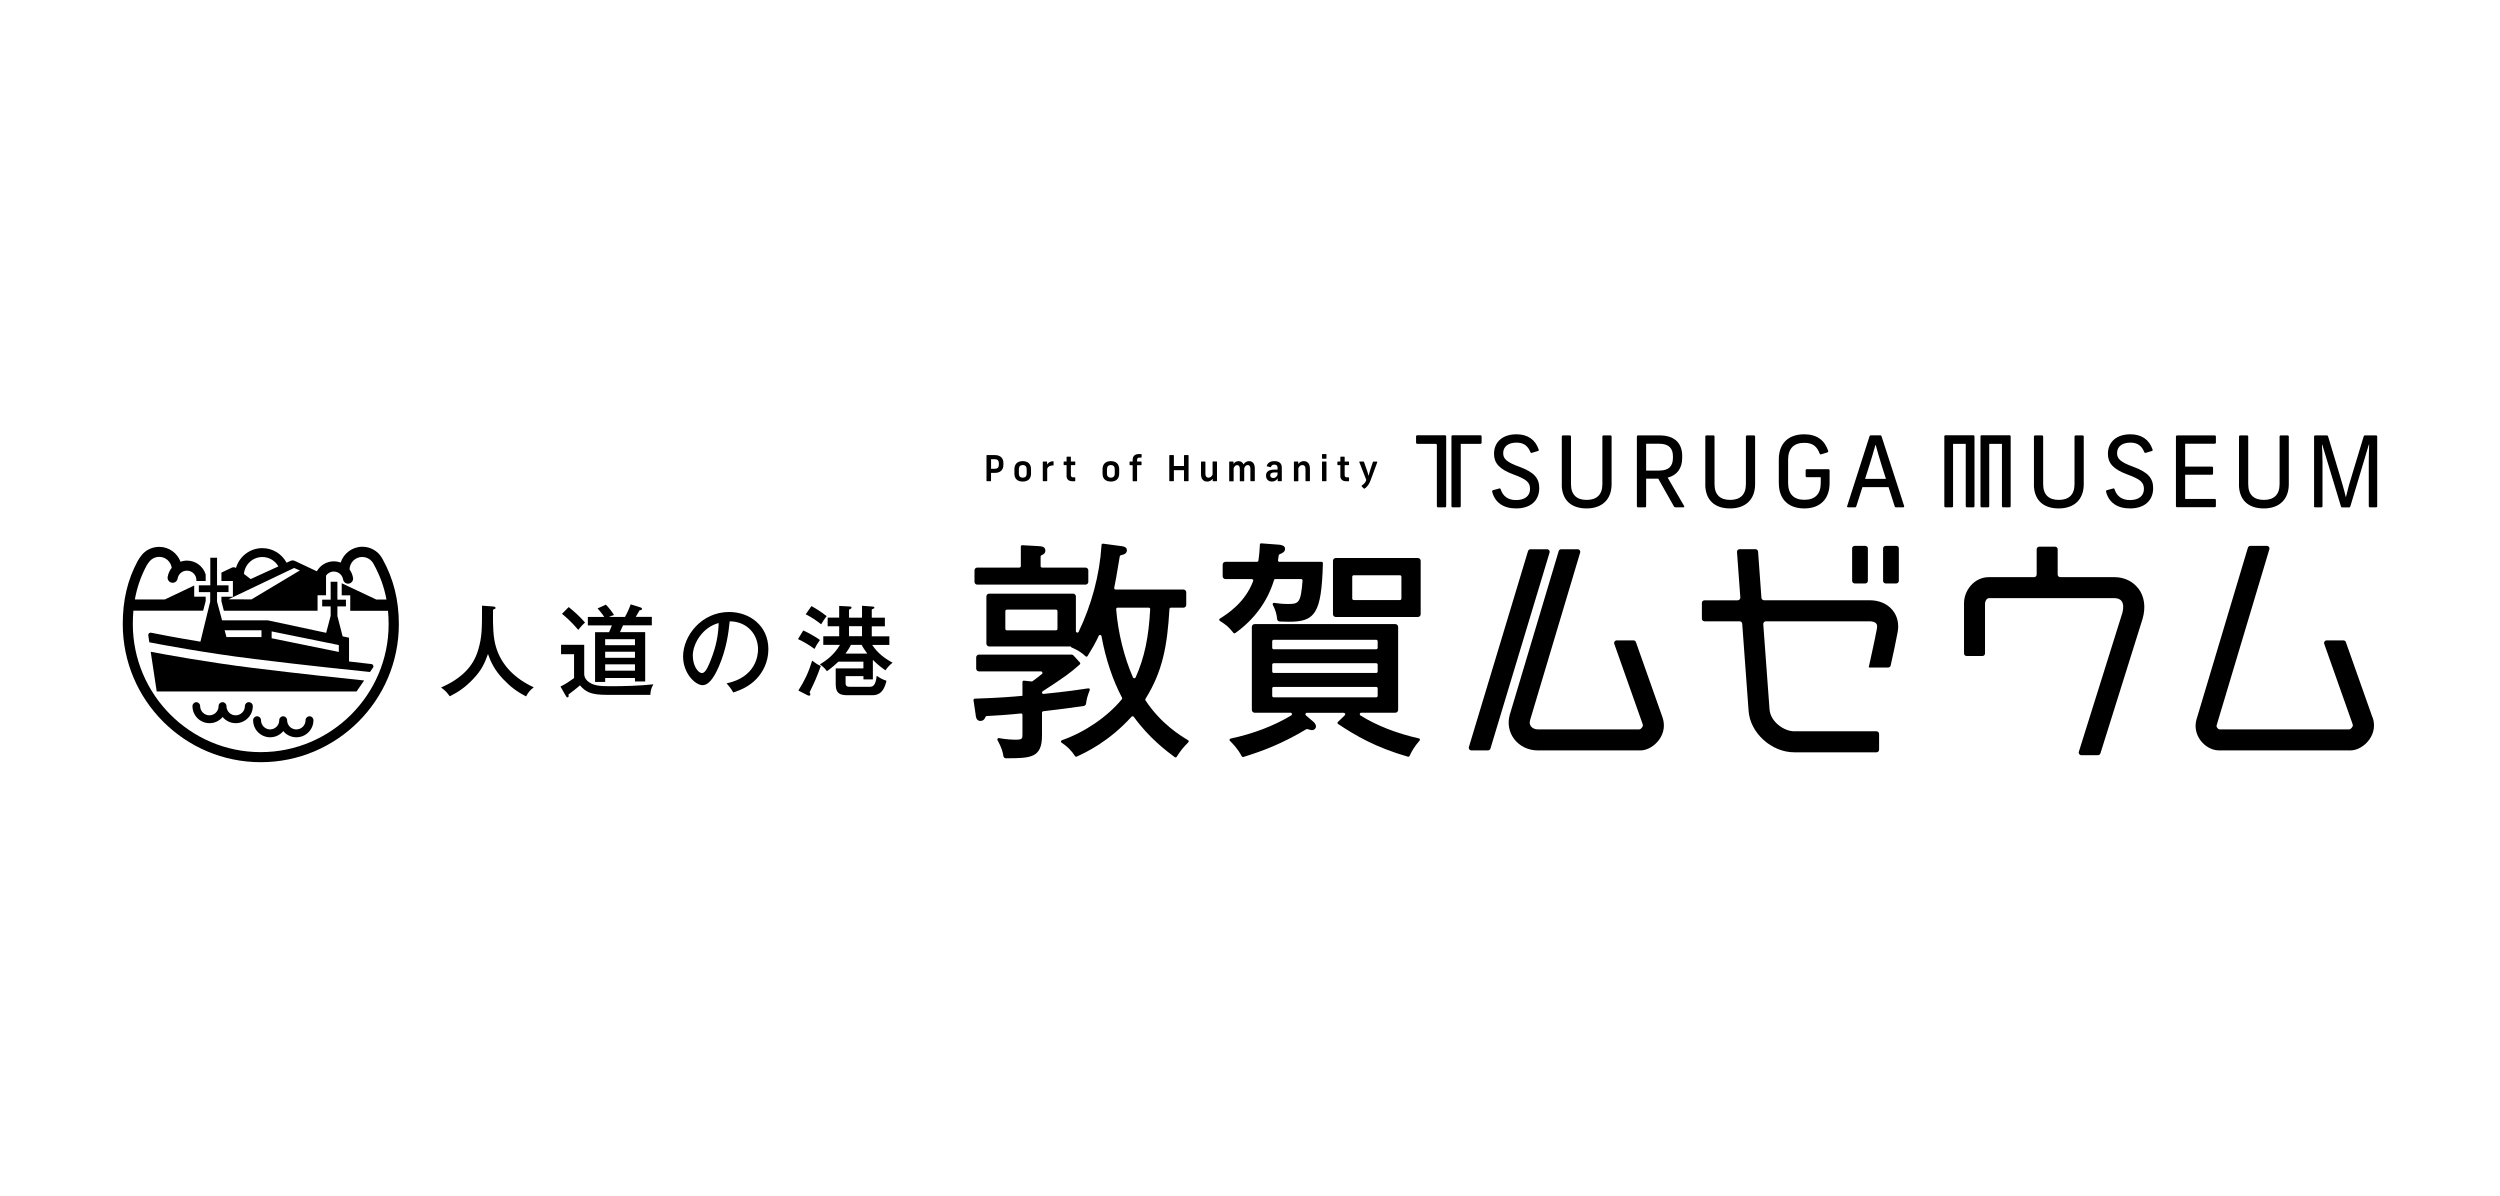
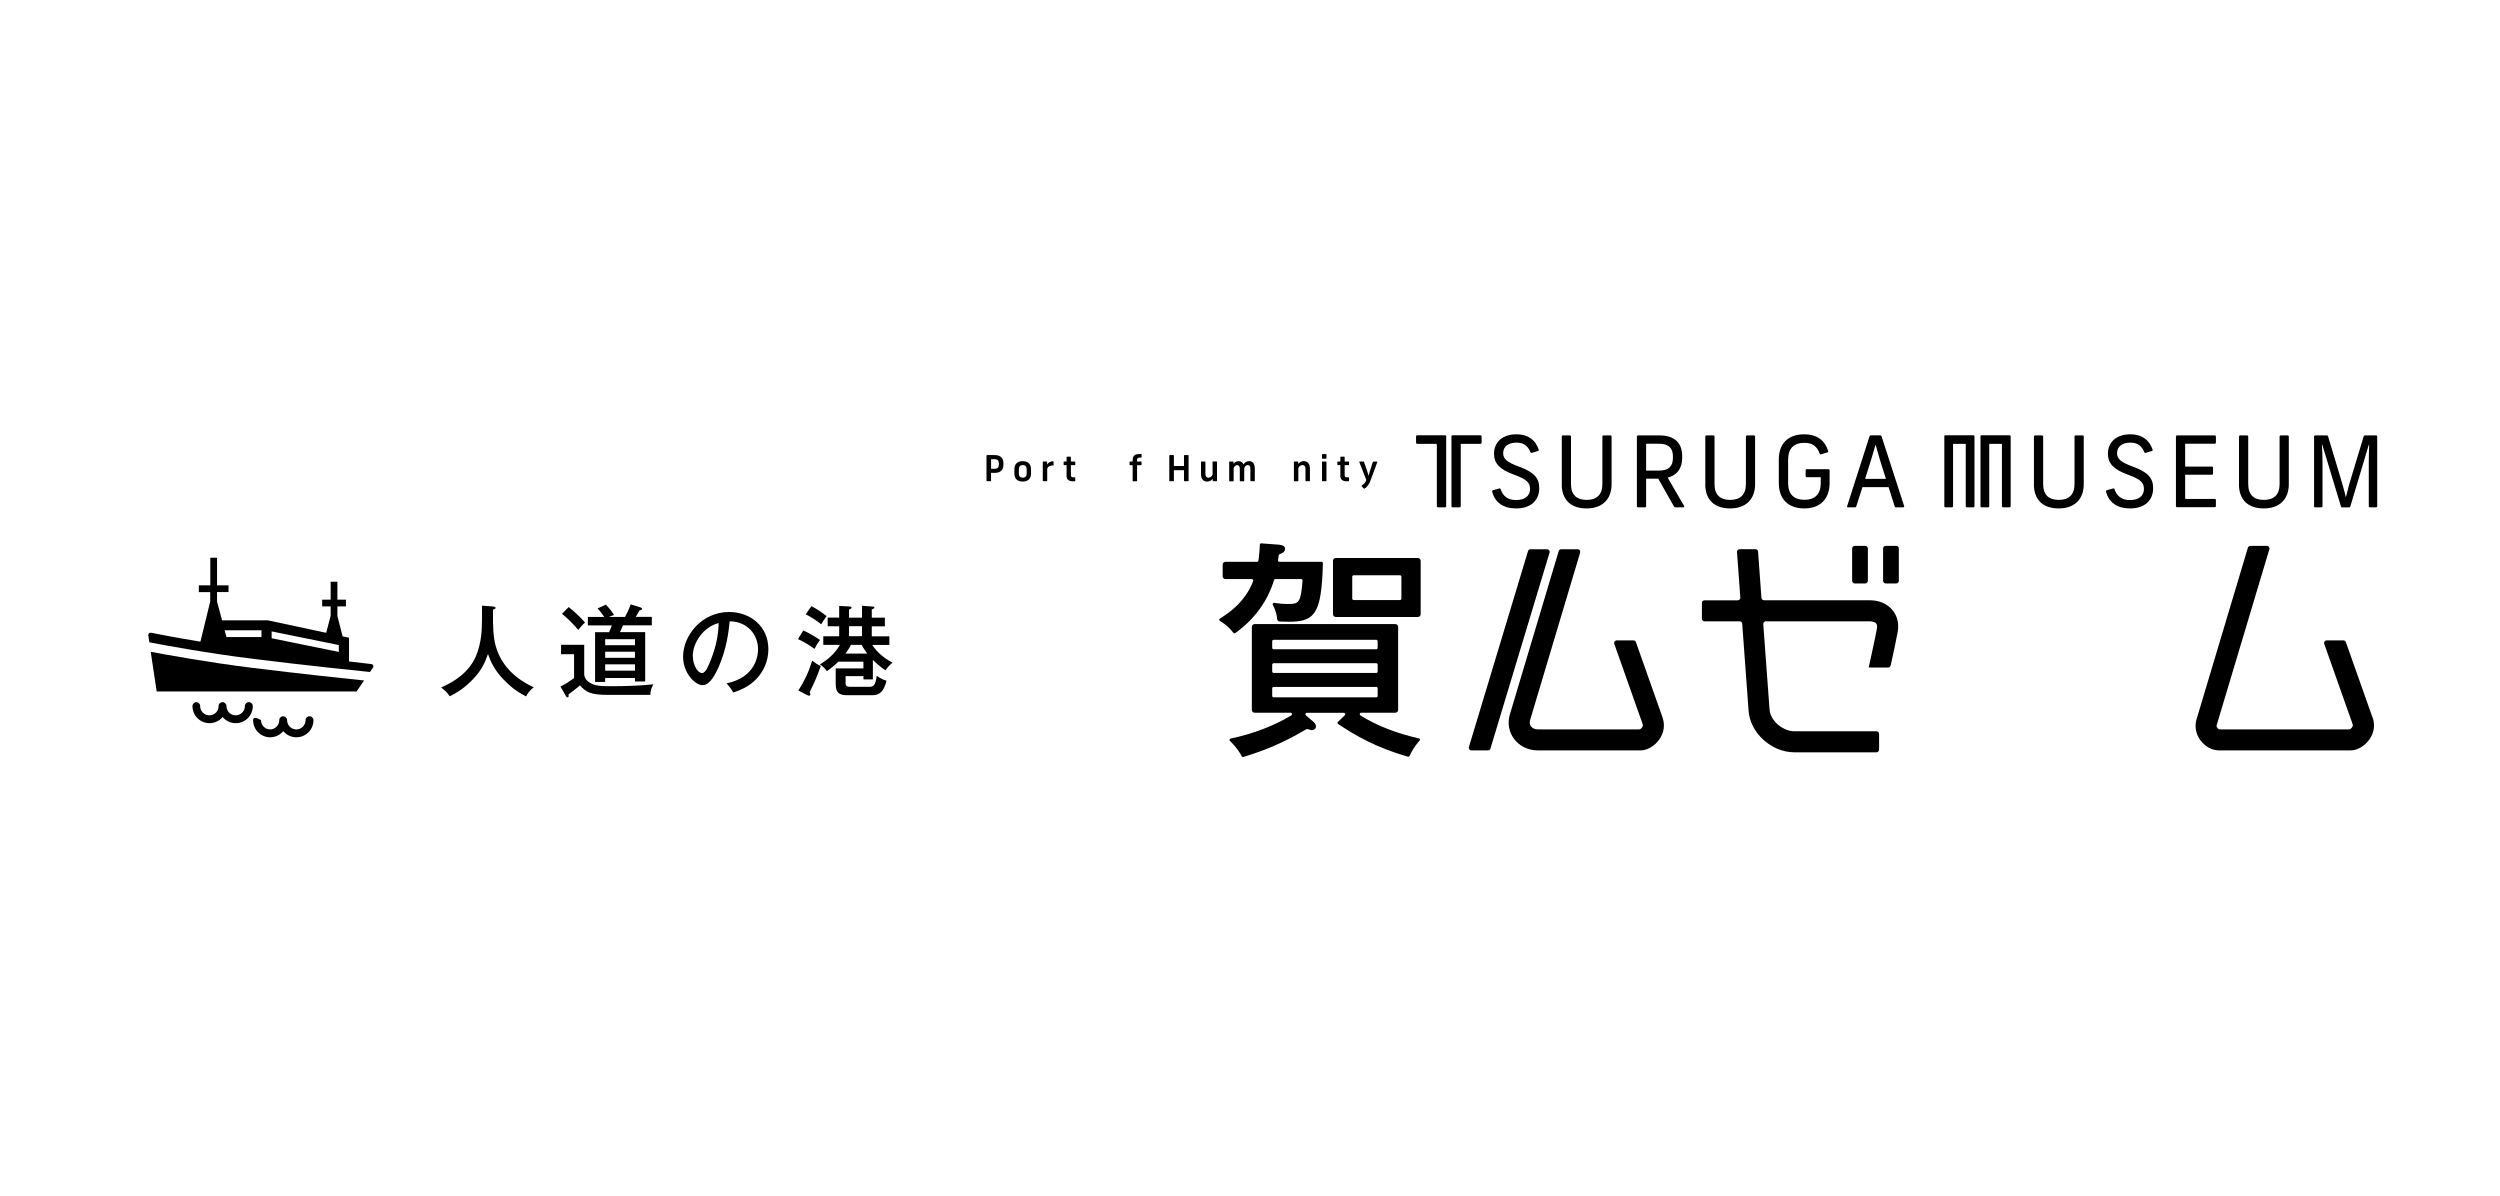
<svg xmlns="http://www.w3.org/2000/svg" fill="none" viewBox="0 0 163 78" height="78" width="163">
  <path fill="black" d="M12.806 45.781C12.665 45.781 12.549 45.895 12.549 46.039C12.549 46.653 13.047 47.151 13.661 47.151C14.004 47.151 14.313 46.993 14.516 46.749C14.722 46.996 15.027 47.151 15.37 47.151C15.985 47.151 16.483 46.653 16.483 46.039C16.483 45.898 16.369 45.781 16.225 45.781C16.081 45.781 15.968 45.895 15.968 46.039C15.968 46.368 15.7 46.639 15.367 46.639C15.034 46.639 14.777 46.379 14.766 46.056C14.766 46.049 14.766 46.046 14.766 46.039C14.766 45.898 14.65 45.781 14.509 45.781C14.368 45.781 14.251 45.895 14.251 46.039C14.251 46.046 14.251 46.049 14.251 46.056C14.245 46.379 13.977 46.639 13.651 46.639C13.325 46.639 13.053 46.375 13.05 46.046C13.05 46.046 13.05 46.042 13.05 46.039C13.05 45.898 12.937 45.781 12.793 45.781H12.806Z" />
-   <path fill="black" d="M17.619 47.559C17.289 47.559 17.018 47.292 17.018 46.959C17.018 46.818 16.905 46.701 16.76 46.701C16.616 46.701 16.503 46.814 16.503 46.959C16.503 47.573 17.001 48.071 17.615 48.071C17.958 48.071 18.267 47.913 18.47 47.669C18.672 47.916 18.981 48.071 19.325 48.071C19.939 48.071 20.437 47.573 20.437 46.959C20.437 46.818 20.323 46.701 20.179 46.701C20.039 46.701 19.922 46.814 19.922 46.959C19.922 46.959 19.922 46.962 19.922 46.965C19.918 47.292 19.651 47.559 19.321 47.559C18.992 47.559 18.731 47.298 18.72 46.976C18.72 46.969 18.72 46.965 18.72 46.959C18.72 46.818 18.604 46.701 18.463 46.701C18.322 46.701 18.206 46.814 18.206 46.959C18.206 46.965 18.206 46.969 18.206 46.976C18.199 47.298 17.931 47.559 17.605 47.559H17.619Z" />
-   <path fill="black" d="M24.941 36.445C24.879 36.328 24.803 36.222 24.718 36.126C24.436 35.82 24.038 35.648 23.626 35.648C22.967 35.648 22.407 36.081 22.212 36.678C22.071 36.627 21.923 36.599 21.765 36.599C21.288 36.599 20.876 36.86 20.657 37.248L19.225 36.572C19.136 36.527 19.03 36.527 18.937 36.572L18.683 36.688C18.381 36.122 17.787 35.738 17.104 35.738C16.29 35.738 15.604 36.283 15.387 37.028C15.302 36.977 15.199 36.97 15.106 37.015L14.437 37.334V37.88H15.185V38.906H14.437V39.201L14.595 39.822H20.705V38.813H21.257V37.54H21.25C21.36 37.372 21.549 37.265 21.762 37.265C22.067 37.265 22.322 37.481 22.37 37.78C22.401 37.959 22.569 38.082 22.747 38.051C22.926 38.02 23.049 37.852 23.018 37.674C22.984 37.471 22.905 37.286 22.792 37.131C22.795 36.678 23.166 36.314 23.619 36.314C23.852 36.314 24.069 36.41 24.227 36.582C24.275 36.637 24.319 36.695 24.357 36.767C24.769 37.512 25.047 38.271 25.198 39.091H24.536L22.28 38.027V38.817H22.836V39.826H25.298C25.325 40.108 25.339 40.399 25.339 40.698C25.339 45.298 21.597 49.039 16.997 49.039C12.398 49.039 8.66 45.284 8.66 40.688C8.66 40.386 8.673 40.097 8.697 39.816H13.246L13.41 39.191V38.903H12.662V38.175L10.75 39.084H8.793C8.934 38.295 9.185 37.574 9.559 36.874C9.593 36.812 9.72 36.63 9.772 36.575C9.93 36.404 10.146 36.307 10.379 36.307C10.798 36.307 11.141 36.62 11.196 37.022C11.062 37.19 10.97 37.389 10.932 37.615C10.901 37.794 11.025 37.965 11.203 37.993C11.385 38.024 11.553 37.9 11.581 37.722C11.629 37.423 11.886 37.207 12.188 37.207C12.528 37.207 12.806 37.485 12.806 37.825C12.806 37.842 12.806 37.862 12.803 37.88H13.41V37.457C13.252 36.932 12.765 36.551 12.192 36.551C12.044 36.551 11.9 36.579 11.77 36.623C11.56 36.06 11.014 35.655 10.379 35.655C9.964 35.655 9.566 35.83 9.288 36.132C9.198 36.229 9.037 36.459 8.979 36.572C8.313 37.814 8.004 39.122 8.004 40.694C8.004 45.658 12.041 49.695 17.004 49.695C21.968 49.695 26.005 45.658 26.005 40.694C26.005 39.126 25.658 37.736 24.944 36.452L24.941 36.445ZM17.104 36.318C17.554 36.318 17.941 36.565 18.151 36.929L16.342 37.756L15.906 37.42C15.957 36.805 16.476 36.318 17.104 36.318ZM16.4 39.081L14.893 39.074L19.177 37.032L19.551 37.193L16.397 39.081H16.4Z" />
+   <path fill="black" d="M17.619 47.559C17.289 47.559 17.018 47.292 17.018 46.959C16.616 46.701 16.503 46.814 16.503 46.959C16.503 47.573 17.001 48.071 17.615 48.071C17.958 48.071 18.267 47.913 18.47 47.669C18.672 47.916 18.981 48.071 19.325 48.071C19.939 48.071 20.437 47.573 20.437 46.959C20.437 46.818 20.323 46.701 20.179 46.701C20.039 46.701 19.922 46.814 19.922 46.959C19.922 46.959 19.922 46.962 19.922 46.965C19.918 47.292 19.651 47.559 19.321 47.559C18.992 47.559 18.731 47.298 18.72 46.976C18.72 46.969 18.72 46.965 18.72 46.959C18.72 46.818 18.604 46.701 18.463 46.701C18.322 46.701 18.206 46.814 18.206 46.959C18.206 46.965 18.206 46.969 18.206 46.976C18.199 47.298 17.931 47.559 17.605 47.559H17.619Z" />
  <path fill="black" d="M12.957 38.607H13.705V39.225L13.067 41.837C11.464 41.573 10.3 41.346 9.85 41.253C9.747 41.233 9.655 41.319 9.668 41.422L9.737 41.878C10.427 42.012 13.396 42.575 16.571 42.966C19.932 43.382 23.193 43.721 24.123 43.814L24.298 43.56C24.394 43.471 24.34 43.309 24.209 43.296C23.907 43.261 23.406 43.203 22.757 43.128V41.579L22.338 41.49L21.998 40.162V39.537H22.555V39.098H21.998V37.927H21.559V39.098H21.006V39.537H21.559V40.151L21.267 41.26L17.467 40.447H14.481L14.151 39.228V38.603H14.9V38.164H14.151V36.365H13.712V38.164H12.964V38.603L12.957 38.607ZM17.711 41.167L22.091 42.057V42.506L17.711 41.614V41.167ZM17.049 41.095V41.535H14.766L14.646 41.095H17.049Z" />
  <path fill="black" d="M23.739 44.367C22.517 44.24 19.547 43.928 16.496 43.55C13.554 43.186 10.787 42.678 9.826 42.496L10.217 45.084H23.248L23.739 44.37V44.367Z" />
  <path fill="black" d="M64.32 31.344V29.703C64.32 29.686 64.33 29.672 64.351 29.672H64.866C65.236 29.672 65.422 29.881 65.422 30.194V30.303C65.422 30.626 65.236 30.832 64.866 30.832H64.615V31.344C64.615 31.361 64.605 31.375 64.584 31.375H64.347C64.33 31.375 64.316 31.364 64.316 31.344H64.32ZM64.845 30.564C65.054 30.564 65.126 30.468 65.126 30.286V30.218C65.126 30.039 65.054 29.94 64.845 29.94H64.618V30.564H64.845Z" />
  <path fill="black" d="M66.139 30.883V30.592C66.139 30.259 66.338 30.066 66.681 30.066C67.024 30.066 67.223 30.259 67.223 30.592V30.883C67.223 31.213 67.021 31.398 66.681 31.398C66.341 31.398 66.139 31.213 66.139 30.883ZM66.684 31.144C66.849 31.144 66.939 31.048 66.939 30.883V30.592C66.939 30.416 66.846 30.32 66.684 30.32C66.523 30.32 66.43 30.416 66.43 30.592V30.883C66.43 31.052 66.52 31.144 66.684 31.144Z" />
  <path fill="black" d="M67.989 31.343V30.121C67.989 30.104 68 30.09 68.02 30.09H68.24C68.257 30.09 68.271 30.1 68.271 30.121V30.296C68.339 30.176 68.46 30.073 68.662 30.076C68.679 30.076 68.693 30.087 68.693 30.107V30.32C68.693 30.337 68.683 30.351 68.662 30.347C68.463 30.344 68.343 30.406 68.278 30.553V31.343C68.278 31.36 68.267 31.374 68.247 31.374H68.02C68.003 31.374 67.989 31.363 67.989 31.343Z" />
  <path fill="black" d="M69.541 31.021V30.328H69.379C69.362 30.328 69.349 30.318 69.349 30.297V30.122C69.349 30.105 69.359 30.091 69.379 30.091H69.541V29.806C69.541 29.789 69.551 29.775 69.572 29.775H69.791C69.809 29.775 69.822 29.786 69.822 29.806V30.091H70.076C70.094 30.091 70.107 30.102 70.107 30.122V30.297C70.107 30.314 70.097 30.328 70.076 30.328H69.822V30.984C69.822 31.076 69.874 31.124 69.977 31.124H70.076C70.094 31.124 70.107 31.135 70.107 31.155V31.348C70.107 31.365 70.097 31.378 70.076 31.378H69.929C69.682 31.378 69.537 31.248 69.537 31.025L69.541 31.021Z" />
-   <path fill="black" d="M71.886 30.883V30.592C71.886 30.259 72.085 30.066 72.428 30.066C72.771 30.066 72.971 30.259 72.971 30.592V30.883C72.971 31.213 72.768 31.398 72.428 31.398C72.088 31.398 71.886 31.213 71.886 30.883ZM72.428 31.144C72.593 31.144 72.682 31.048 72.682 30.883V30.592C72.682 30.416 72.589 30.32 72.428 30.32C72.267 30.32 72.174 30.416 72.174 30.592V30.883C72.174 31.052 72.263 31.144 72.428 31.144Z" />
  <path fill="black" d="M74.24 29.604H74.402C74.419 29.604 74.433 29.614 74.433 29.634V29.806C74.433 29.823 74.422 29.837 74.402 29.837H74.292C74.189 29.837 74.137 29.882 74.137 29.974V30.094H74.398C74.415 30.094 74.429 30.105 74.429 30.125V30.3C74.429 30.317 74.419 30.331 74.398 30.331H74.137V31.347C74.137 31.364 74.127 31.378 74.106 31.378H73.88C73.863 31.378 73.849 31.368 73.849 31.347V30.331H73.677C73.66 30.331 73.647 30.321 73.647 30.3V30.125C73.647 30.108 73.657 30.094 73.677 30.094H73.849V29.988C73.849 29.744 73.99 29.607 74.24 29.607V29.604Z" />
  <path fill="black" d="M77.196 31.344V30.657H76.537V31.344C76.537 31.361 76.527 31.375 76.506 31.375H76.269C76.252 31.375 76.238 31.364 76.238 31.344V29.703C76.238 29.686 76.249 29.672 76.269 29.672H76.506C76.523 29.672 76.537 29.682 76.537 29.703V30.382H77.196V29.703C77.196 29.686 77.206 29.672 77.227 29.672H77.464C77.481 29.672 77.495 29.682 77.495 29.703V31.344C77.495 31.361 77.484 31.375 77.464 31.375H77.227C77.21 31.375 77.196 31.364 77.196 31.344Z" />
  <path fill="black" d="M79.348 30.122V31.344C79.348 31.361 79.338 31.375 79.317 31.375H79.098C79.081 31.375 79.067 31.365 79.067 31.344V31.214C78.978 31.334 78.857 31.399 78.706 31.399C78.456 31.399 78.305 31.224 78.305 30.908V30.122C78.305 30.105 78.315 30.091 78.336 30.091H78.562C78.579 30.091 78.593 30.102 78.593 30.122V30.908C78.593 31.063 78.675 31.145 78.792 31.145C78.909 31.145 79.012 31.063 79.06 30.939V30.119C79.06 30.102 79.07 30.088 79.091 30.088H79.317C79.335 30.088 79.348 30.098 79.348 30.119V30.122Z" />
  <path fill="black" d="M80.144 31.343V30.121C80.144 30.104 80.155 30.09 80.175 30.09H80.395C80.412 30.09 80.426 30.101 80.426 30.121V30.248C80.505 30.128 80.618 30.066 80.755 30.066C80.903 30.066 81.016 30.142 81.075 30.279C81.161 30.145 81.288 30.066 81.442 30.066C81.679 30.066 81.813 30.245 81.813 30.557V31.343C81.813 31.36 81.802 31.374 81.782 31.374H81.555C81.538 31.374 81.525 31.364 81.525 31.343V30.557C81.525 30.406 81.463 30.32 81.356 30.32C81.25 30.32 81.164 30.403 81.123 30.526V31.347C81.123 31.364 81.112 31.378 81.092 31.378H80.865C80.848 31.378 80.835 31.367 80.835 31.347V30.561C80.835 30.406 80.766 30.324 80.666 30.324C80.567 30.324 80.474 30.406 80.433 30.53V31.35C80.433 31.367 80.423 31.381 80.402 31.381H80.175C80.158 31.381 80.144 31.371 80.144 31.35V31.343Z" />
-   <path fill="black" d="M83.306 31.343V31.189C83.227 31.316 83.1 31.398 82.932 31.398C82.698 31.398 82.544 31.244 82.544 31.007C82.544 30.77 82.705 30.619 83.086 30.619H83.296V30.492C83.296 30.355 83.224 30.293 83.086 30.293C82.959 30.293 82.901 30.348 82.867 30.441C82.86 30.458 82.85 30.465 82.829 30.461L82.616 30.406C82.599 30.403 82.592 30.389 82.595 30.372C82.647 30.19 82.801 30.066 83.093 30.066C83.399 30.066 83.574 30.207 83.574 30.489V31.343C83.574 31.36 83.563 31.374 83.543 31.374H83.334C83.316 31.374 83.303 31.364 83.303 31.343H83.306ZM83.014 31.168C83.145 31.168 83.244 31.089 83.296 30.959V30.804H83.086C82.911 30.804 82.819 30.87 82.819 30.99C82.819 31.1 82.891 31.165 83.014 31.165V31.168Z" />
  <path fill="black" d="M84.363 31.343V30.121C84.363 30.104 84.374 30.09 84.394 30.09H84.614C84.631 30.09 84.645 30.101 84.645 30.121V30.252C84.734 30.132 84.854 30.066 85.005 30.066C85.256 30.066 85.407 30.241 85.407 30.557V31.343C85.407 31.36 85.397 31.374 85.376 31.374H85.149C85.132 31.374 85.118 31.364 85.118 31.343V30.557C85.118 30.403 85.036 30.32 84.919 30.32C84.803 30.32 84.7 30.403 84.652 30.526V31.347C84.652 31.364 84.641 31.378 84.621 31.378H84.394C84.377 31.378 84.363 31.367 84.363 31.347V31.343Z" />
  <path fill="black" d="M86.196 29.878V29.634C86.196 29.617 86.207 29.604 86.227 29.604H86.454C86.471 29.604 86.485 29.614 86.485 29.634V29.878C86.485 29.895 86.474 29.909 86.454 29.909H86.227C86.21 29.909 86.196 29.899 86.196 29.878ZM86.196 31.344V30.122C86.196 30.105 86.207 30.091 86.227 30.091H86.454C86.471 30.091 86.485 30.101 86.485 30.122V31.344C86.485 31.361 86.474 31.375 86.454 31.375H86.227C86.21 31.375 86.196 31.364 86.196 31.344Z" />
  <path fill="black" d="M87.391 31.021V30.328H87.229C87.212 30.328 87.198 30.318 87.198 30.297V30.122C87.198 30.105 87.209 30.091 87.229 30.091H87.391V29.806C87.391 29.789 87.401 29.775 87.421 29.775H87.641C87.658 29.775 87.672 29.786 87.672 29.806V30.091H87.926C87.943 30.091 87.957 30.102 87.957 30.122V30.297C87.957 30.314 87.947 30.328 87.926 30.328H87.672V30.984C87.672 31.076 87.723 31.124 87.826 31.124H87.926C87.943 31.124 87.957 31.135 87.957 31.155V31.348C87.957 31.365 87.947 31.378 87.926 31.378H87.778C87.531 31.378 87.387 31.248 87.387 31.025L87.391 31.021Z" />
  <path fill="black" d="M88.788 31.659C88.936 31.549 89.025 31.477 89.083 31.295L88.626 30.128C88.62 30.108 88.626 30.094 88.651 30.094H88.898C88.898 30.094 88.929 30.101 88.932 30.118L89.087 30.557C89.138 30.698 89.189 30.856 89.227 31.021H89.231C89.272 30.846 89.313 30.732 89.368 30.557L89.512 30.121C89.516 30.104 89.529 30.097 89.543 30.097H89.776C89.797 30.097 89.807 30.111 89.8 30.131L89.371 31.292C89.293 31.515 89.179 31.721 88.966 31.858C88.949 31.868 88.936 31.868 88.925 31.855L88.781 31.707C88.781 31.707 88.767 31.676 88.781 31.666L88.788 31.659Z" />
  <path fill="black" d="M97.29 32.048C97.284 32.003 97.304 31.972 97.349 31.959L97.754 31.849C97.799 31.835 97.829 31.855 97.843 31.9C97.991 32.357 98.324 32.604 98.849 32.604C99.426 32.604 99.759 32.329 99.759 31.88C99.759 31.464 99.546 31.251 98.688 30.939C97.751 30.592 97.411 30.194 97.411 29.587C97.411 28.804 97.987 28.316 98.873 28.316C99.597 28.316 100.102 28.656 100.322 29.308C100.342 29.353 100.328 29.384 100.277 29.405L99.879 29.525C99.834 29.538 99.803 29.525 99.783 29.48C99.615 29.058 99.326 28.859 98.88 28.859C98.355 28.859 98.008 29.102 98.008 29.545C98.008 29.909 98.221 30.129 99.072 30.438C100.033 30.791 100.359 31.183 100.359 31.828C100.359 32.648 99.783 33.15 98.852 33.15C98.011 33.15 97.462 32.758 97.287 32.048H97.29Z" />
  <path fill="black" d="M101.829 31.578V28.464C101.829 28.42 101.86 28.389 101.904 28.389H102.354C102.398 28.389 102.429 28.42 102.429 28.464V31.567C102.429 32.261 102.8 32.594 103.449 32.594C104.098 32.594 104.475 32.261 104.475 31.567V28.464C104.475 28.42 104.506 28.389 104.551 28.389H105C105.045 28.389 105.076 28.42 105.076 28.464V31.567C105.076 32.549 104.472 33.15 103.442 33.15C102.412 33.15 101.825 32.573 101.825 31.581L101.829 31.578Z" />
  <path fill="black" d="M106.724 33.002V28.464C106.724 28.42 106.755 28.389 106.799 28.389H108.217C109.223 28.389 109.679 28.941 109.679 29.721V29.854C109.679 30.507 109.367 30.984 108.732 31.142L109.803 32.988C109.834 33.047 109.803 33.078 109.744 33.078H109.24C109.202 33.078 109.164 33.057 109.144 33.026L108.117 31.207H107.328V33.002C107.328 33.047 107.297 33.078 107.252 33.078H106.803C106.758 33.078 106.727 33.047 106.727 33.002H106.724ZM108.172 30.682C108.824 30.682 109.075 30.38 109.075 29.848V29.751C109.075 29.247 108.824 28.931 108.172 28.931H107.328V30.682H108.172Z" />
  <path fill="black" d="M111.186 31.578V28.464C111.186 28.42 111.217 28.389 111.262 28.389H111.711C111.756 28.389 111.787 28.42 111.787 28.464V31.567C111.787 32.261 112.157 32.594 112.806 32.594C113.455 32.594 113.833 32.261 113.833 31.567V28.464C113.833 28.42 113.864 28.389 113.908 28.389H114.358C114.402 28.389 114.433 28.42 114.433 28.464V31.567C114.433 32.549 113.829 33.15 112.799 33.15C111.77 33.15 111.183 32.573 111.183 31.581L111.186 31.578Z" />
  <path fill="black" d="M115.978 31.509V29.957C115.978 28.872 116.643 28.316 117.632 28.316C118.477 28.316 118.978 28.721 119.197 29.401C119.211 29.446 119.191 29.483 119.146 29.497L118.737 29.624C118.693 29.638 118.662 29.617 118.641 29.573C118.48 29.137 118.219 28.872 117.642 28.872C116.97 28.872 116.585 29.233 116.585 29.968V31.492C116.585 32.23 116.97 32.587 117.649 32.587C118.329 32.587 118.713 32.226 118.713 31.492V31.114H117.804C117.759 31.114 117.728 31.083 117.728 31.038V30.668C117.728 30.623 117.759 30.592 117.804 30.592H119.215C119.259 30.592 119.29 30.623 119.29 30.668V31.495C119.29 32.521 118.686 33.15 117.642 33.15C116.599 33.15 115.981 32.545 115.981 31.509H115.978Z" />
  <path fill="black" d="M120.437 32.988L121.892 28.45C121.906 28.412 121.93 28.385 121.975 28.385H122.596C122.641 28.385 122.668 28.409 122.678 28.45L124.148 32.988C124.168 33.046 124.134 33.077 124.082 33.077H123.616C123.571 33.077 123.543 33.053 123.533 33.012L123.135 31.762H121.429L121.031 33.012C121.017 33.05 120.993 33.077 120.948 33.077H120.499C120.447 33.077 120.416 33.046 120.433 32.988H120.437ZM122.963 31.22L122.689 30.362C122.472 29.675 122.49 29.682 122.297 29.016H122.277C122.167 29.415 122.012 29.926 121.872 30.376L121.604 31.22H122.963Z" />
  <path fill="black" d="M96.522 28.938H95.241V33.003C95.241 33.044 95.207 33.078 95.166 33.078H94.709C94.668 33.078 94.634 33.044 94.634 33.003V28.454C94.634 28.413 94.668 28.379 94.709 28.379H96.525C96.566 28.379 96.601 28.413 96.601 28.454V28.86C96.601 28.901 96.566 28.935 96.525 28.935L96.522 28.938Z" />
  <path fill="black" d="M92.399 28.379H94.215C94.256 28.379 94.291 28.413 94.291 28.454V33.003C94.291 33.044 94.256 33.078 94.215 33.078H93.759C93.717 33.078 93.683 33.044 93.683 33.003V29.014C93.683 28.973 93.649 28.938 93.608 28.938H92.403C92.362 28.938 92.327 28.904 92.327 28.863V28.454C92.327 28.413 92.362 28.379 92.403 28.379H92.399Z" />
  <path fill="black" d="M132.613 31.578V28.464C132.613 28.42 132.644 28.389 132.688 28.389H133.138C133.183 28.389 133.214 28.42 133.214 28.464V31.567C133.214 32.261 133.584 32.594 134.233 32.594C134.882 32.594 135.259 32.261 135.259 31.567V28.464C135.259 28.42 135.29 28.389 135.335 28.389H135.785C135.829 28.389 135.86 28.42 135.86 28.464V31.567C135.86 32.549 135.259 33.15 134.226 33.15C133.193 33.15 132.609 32.573 132.609 31.581L132.613 31.578Z" />
  <path fill="black" d="M137.316 32.048C137.309 32.003 137.33 31.972 137.374 31.959L137.779 31.849C137.824 31.835 137.855 31.855 137.869 31.9C138.016 32.357 138.349 32.604 138.874 32.604C139.451 32.604 139.784 32.329 139.784 31.88C139.784 31.464 139.571 31.251 138.713 30.939C137.776 30.592 137.436 30.194 137.436 29.587C137.436 28.804 138.013 28.316 138.898 28.316C139.623 28.316 140.127 28.656 140.347 29.308C140.368 29.353 140.354 29.384 140.302 29.405L139.904 29.525C139.86 29.538 139.829 29.525 139.808 29.48C139.64 29.058 139.352 28.859 138.905 28.859C138.38 28.859 138.033 29.102 138.033 29.545C138.033 29.909 138.246 30.129 139.097 30.438C140.059 30.791 140.385 31.183 140.385 31.828C140.385 32.648 139.808 33.15 138.878 33.15C138.037 33.15 137.488 32.758 137.312 32.048H137.316Z" />
  <path fill="black" d="M141.871 33.002V28.464C141.871 28.42 141.902 28.389 141.947 28.389H144.401C144.446 28.389 144.476 28.42 144.476 28.464V28.855C144.476 28.9 144.446 28.931 144.401 28.931H142.472V30.424H144.216C144.26 30.424 144.291 30.455 144.291 30.5V30.877C144.291 30.922 144.26 30.953 144.216 30.953H142.472V32.529H144.401C144.446 32.529 144.476 32.559 144.476 32.604V32.995C144.476 33.04 144.446 33.071 144.401 33.071H141.947C141.902 33.071 141.871 33.04 141.871 32.995V33.002Z" />
  <path fill="black" d="M145.983 31.578V28.464C145.983 28.42 146.014 28.389 146.058 28.389H146.508C146.553 28.389 146.584 28.42 146.584 28.464V31.567C146.584 32.261 146.954 32.594 147.603 32.594C148.252 32.594 148.629 32.261 148.629 31.567V28.464C148.629 28.42 148.66 28.389 148.705 28.389H149.155C149.199 28.389 149.23 28.42 149.23 28.464V31.567C149.23 32.549 148.626 33.15 147.596 33.15C146.566 33.15 145.979 32.573 145.979 31.581L145.983 31.578Z" />
  <path fill="black" d="M150.878 33.002V28.464C150.878 28.42 150.909 28.389 150.953 28.389H151.709C151.753 28.389 151.781 28.413 151.791 28.454L152.536 30.929C152.684 31.437 152.824 31.883 152.944 32.401H152.958C153.078 31.883 153.202 31.433 153.363 30.929L154.112 28.454C154.125 28.416 154.149 28.389 154.194 28.389H154.918C154.963 28.389 154.994 28.42 154.994 28.464V33.002C154.994 33.047 154.963 33.078 154.918 33.078H154.52C154.475 33.078 154.444 33.047 154.444 33.002V30.119C154.444 29.793 154.458 29.312 154.469 28.989H154.448L153.243 33.016C153.229 33.054 153.205 33.081 153.161 33.081H152.711C152.666 33.081 152.639 33.057 152.629 33.016L151.41 28.986H151.389C151.41 29.305 151.427 29.786 151.427 30.119V33.002C151.427 33.047 151.396 33.078 151.352 33.078H150.947C150.902 33.078 150.871 33.047 150.871 33.002H150.878Z" />
  <path fill="black" d="M129.128 28.454V33.003C129.128 33.044 129.163 33.078 129.204 33.078H129.623C129.664 33.078 129.698 33.044 129.698 33.003V28.938H130.526V33.003C130.526 33.044 130.56 33.078 130.601 33.078H131.02C131.061 33.078 131.095 33.044 131.095 33.003V28.454C131.095 28.413 131.061 28.379 131.02 28.379H129.201C129.159 28.379 129.125 28.413 129.125 28.454H129.128Z" />
  <path fill="black" d="M126.77 28.454V33.003C126.77 33.044 126.804 33.078 126.846 33.078H127.264C127.306 33.078 127.34 33.044 127.34 33.003V28.938H128.167V33.003C128.167 33.044 128.201 33.078 128.243 33.078H128.661C128.703 33.078 128.737 33.044 128.737 33.003V28.454C128.737 28.413 128.703 28.379 128.661 28.379H126.842C126.801 28.379 126.767 28.413 126.767 28.454H126.77Z" />
  <path fill="black" d="M32.145 39.542C32.211 39.549 32.313 39.569 32.313 39.638C32.313 39.682 32.276 39.696 32.145 39.755C32.125 40.966 32.173 41.598 32.327 42.144C32.684 43.393 33.608 44.265 34.799 44.811C34.552 45.01 34.442 45.14 34.301 45.405C33.687 45.092 33.264 44.763 32.787 44.258C32.231 43.664 32.005 43.17 31.816 42.641C31.582 43.294 31.383 43.709 30.844 44.279C30.312 44.835 29.866 45.127 29.324 45.398C29.125 45.127 29.015 45.01 28.761 44.828C30.048 44.251 30.851 43.5 31.181 42.363C31.428 41.516 31.428 41.042 31.428 39.49L32.145 39.542Z" />
  <path fill="black" d="M38.091 42.041V43.925C38.091 43.997 38.091 44.196 38.304 44.399C38.647 44.708 39.093 44.742 39.773 44.742C40.7 44.742 41.688 44.715 42.602 44.618C42.478 44.825 42.413 45.013 42.403 45.305H39.595C38.548 45.305 38.204 45.137 37.813 44.684C37.71 44.787 37.161 45.216 37.068 45.278C37.075 45.35 37.075 45.367 37.075 45.38C37.075 45.439 37.037 45.47 36.996 45.47C36.952 45.47 36.917 45.418 36.9 45.384L36.543 44.763C36.866 44.601 37.068 44.471 37.429 44.213V42.655H36.581V42.041H38.088H38.091ZM37.075 39.579C37.374 39.813 37.792 40.18 38.143 40.589C37.923 40.788 37.762 40.99 37.703 41.069C37.566 40.908 37.161 40.434 36.642 40.022L37.075 39.583V39.579ZM42.066 41.224V44.433H41.4V44.207H39.457V44.464H38.798V41.22H39.711C39.814 40.987 39.859 40.863 39.893 40.774H38.328V40.225H39.395C39.234 39.967 39.032 39.751 38.963 39.669L39.502 39.422C39.691 39.617 39.924 39.906 40.034 40.101C39.88 40.146 39.845 40.16 39.704 40.225H40.748C40.947 39.875 41.053 39.59 41.122 39.404L41.781 39.61C41.833 39.631 41.86 39.662 41.86 39.7C41.86 39.772 41.774 39.785 41.699 39.796C41.661 39.861 41.493 40.163 41.452 40.221H42.499V40.77H40.621C40.556 40.918 40.484 41.069 40.422 41.217H42.073L42.066 41.224ZM41.4 42.065V41.677H39.457V42.065H41.4ZM41.4 42.888V42.494H39.457V42.888H41.4ZM41.4 43.729V43.314H39.457V43.729H41.4Z" />
  <path fill="black" d="M47.366 44.557C49.295 44.155 49.425 42.714 49.425 42.336C49.425 41.365 48.715 40.517 47.575 40.51C47.503 41.255 47.362 42.322 46.864 43.469C46.514 44.265 46.178 44.674 45.811 44.674C45.327 44.674 44.537 43.898 44.537 42.803C44.537 41.444 45.752 39.902 47.534 39.902C48.9 39.902 50.098 40.815 50.098 42.329C50.098 43.17 49.731 43.826 49.339 44.245C48.828 44.794 48.207 45.014 47.812 45.151C47.63 44.845 47.503 44.698 47.373 44.557H47.366ZM45.172 42.758C45.172 43.407 45.515 43.884 45.766 43.884C46.017 43.884 46.199 43.393 46.367 42.971C46.672 42.188 46.834 41.457 46.858 40.623C45.835 40.881 45.169 41.938 45.169 42.758H45.172Z" />
  <path fill="black" d="M52.373 41.106C52.885 41.333 53.352 41.648 53.462 41.727C53.28 41.981 53.215 42.091 53.105 42.311C52.792 42.077 52.49 41.889 52.03 41.669L52.373 41.106ZM52.054 45.023C52.456 44.388 52.72 43.838 52.954 43.073C53.194 43.255 53.283 43.32 53.517 43.423C53.239 44.192 53.129 44.425 52.785 45.139C52.806 45.177 52.837 45.236 52.837 45.27C52.837 45.308 52.816 45.359 52.758 45.359C52.73 45.359 52.693 45.345 52.648 45.328L52.054 45.023ZM52.909 39.52C53.218 39.688 53.53 39.884 53.898 40.172C53.743 40.368 53.657 40.509 53.541 40.704C53.146 40.399 52.888 40.231 52.531 40.052L52.906 39.52H52.909ZM55.13 44.487C55.13 44.676 55.157 44.779 55.408 44.779H56.702C56.915 44.779 57.09 44.707 57.162 44.062C57.389 44.216 57.55 44.309 57.797 44.384C57.591 45.318 57.111 45.328 56.826 45.328H55.278C54.845 45.328 54.488 45.27 54.488 44.618V43.581H56.294V43.142H54.663C54.577 43.221 54.275 43.509 53.918 43.763C53.736 43.509 53.551 43.382 53.458 43.317C53.692 43.176 54.344 42.781 54.766 42.047H53.678V41.484H54.715V40.831H53.963V40.268H54.715V39.506L55.415 39.544C55.466 39.544 55.518 39.558 55.518 39.609C55.518 39.681 55.453 39.706 55.356 39.747V40.272H56.204V39.496L56.891 39.548C56.963 39.554 57.008 39.561 57.008 39.606C57.008 39.664 56.949 39.695 56.839 39.73V40.272H57.694V40.835H56.839V41.487H57.986V42.05H56.867C57.224 42.586 57.663 42.919 58.195 43.207C57.996 43.368 57.904 43.471 57.728 43.705C57.437 43.505 57.166 43.279 56.911 43.025V44.298H56.297V44.086H55.133V44.487H55.13ZM56.548 42.616C56.4 42.41 56.283 42.249 56.18 42.047H55.48C55.363 42.287 55.171 42.558 55.123 42.616H56.548ZM56.204 40.828H55.356V41.48H56.204V40.828Z" />
-   <path fill="black" d="M65.597 49.442C65.507 49.442 65.428 49.377 65.418 49.284C65.387 49.051 65.318 48.776 65.037 48.251C65.02 48.224 65.023 48.186 65.044 48.158C65.061 48.138 65.085 48.124 65.112 48.124C65.119 48.124 65.123 48.124 65.13 48.124C65.621 48.217 66.06 48.227 66.228 48.227C66.664 48.227 66.664 48.151 66.664 47.867V46.61C66.664 46.555 66.616 46.511 66.561 46.518C65.624 46.614 64.934 46.655 64.333 46.686C64.296 46.686 64.261 46.713 64.248 46.751C64.175 46.957 64.038 47.005 63.928 47.005C63.674 47.005 63.636 46.785 63.612 46.621V46.59L63.472 45.653C63.472 45.629 63.475 45.605 63.492 45.584C63.509 45.567 63.53 45.553 63.554 45.553C65.25 45.498 66.108 45.419 66.619 45.371H66.664V44.465C66.664 44.441 66.674 44.417 66.692 44.4C66.709 44.386 66.729 44.379 66.75 44.379C66.75 44.379 66.757 44.379 66.76 44.379L67.258 44.431C67.282 44.431 67.306 44.427 67.323 44.413C67.546 44.249 67.749 44.098 67.934 43.943C68.003 43.888 67.962 43.775 67.872 43.775H63.829C63.729 43.775 63.647 43.693 63.647 43.593V42.862C63.647 42.762 63.729 42.68 63.829 42.68H69.86C69.911 42.68 69.959 42.7 69.994 42.738L70.412 43.198C70.412 43.198 70.436 43.236 70.433 43.26C70.433 43.284 70.423 43.305 70.406 43.318C69.743 43.909 69.393 44.153 67.982 45.072C67.955 45.09 67.938 45.12 67.938 45.151C67.938 45.206 67.986 45.251 68.04 45.244C69.62 45.083 70.375 44.969 70.958 44.88C70.962 44.88 70.969 44.88 70.972 44.88C70.999 44.88 71.023 44.891 71.041 44.914C71.061 44.939 71.065 44.973 71.051 45C70.921 45.313 70.835 45.625 70.811 45.869C70.804 45.951 70.739 46.016 70.66 46.03C69.946 46.14 68.978 46.257 68.267 46.343C68.181 46.353 68.099 46.363 68.02 46.373C67.972 46.38 67.938 46.418 67.938 46.466V47.956C67.938 49.415 67.206 49.439 65.603 49.439L65.597 49.442ZM76.643 49.384C76.626 49.384 76.605 49.377 76.591 49.367L76.571 49.349C76.114 49.01 74.93 48.134 73.924 46.737C73.89 46.689 73.818 46.686 73.776 46.73C72.294 48.364 70.78 49.065 70.2 49.332C70.189 49.339 70.176 49.339 70.165 49.339C70.138 49.339 70.11 49.325 70.093 49.301C69.863 48.941 69.575 48.653 69.211 48.419C69.184 48.402 69.17 48.371 69.173 48.337C69.177 48.306 69.201 48.279 69.232 48.265C70.735 47.736 72.191 46.744 73.145 45.591C73.169 45.56 73.172 45.519 73.155 45.488C72.551 44.352 72.077 42.924 71.817 41.475C71.799 41.382 71.676 41.369 71.638 41.454C71.435 41.901 71.216 42.278 70.91 42.773C70.897 42.793 70.873 42.81 70.849 42.814C70.845 42.814 70.842 42.814 70.838 42.814C70.818 42.814 70.797 42.807 70.78 42.79C70.536 42.556 70.255 42.378 69.867 42.213C69.839 42.203 69.822 42.179 69.815 42.151C69.815 42.151 69.815 42.151 69.815 42.148H64.495C64.395 42.148 64.313 42.065 64.313 41.966V38.887C64.313 38.787 64.395 38.705 64.495 38.705H69.966C70.066 38.705 70.148 38.787 70.148 38.887V41.152C70.148 41.252 70.285 41.283 70.327 41.194C71.171 39.439 71.696 37.472 71.817 35.578V35.53C71.82 35.506 71.834 35.485 71.851 35.468C71.865 35.454 71.885 35.447 71.906 35.447C71.909 35.447 71.913 35.447 71.916 35.447L73.148 35.612C73.231 35.622 73.474 35.66 73.474 35.876C73.474 36.093 73.282 36.158 73.08 36.202C73.042 36.209 73.014 36.24 73.008 36.278C72.784 37.61 72.73 37.95 72.647 38.32C72.633 38.379 72.678 38.437 72.74 38.437H77.161C77.261 38.437 77.343 38.52 77.343 38.619V39.439C77.343 39.539 77.261 39.621 77.161 39.621H76.341C76.289 39.621 76.248 39.663 76.248 39.711C76.107 42.107 75.802 43.778 74.686 45.563C74.666 45.594 74.666 45.635 74.686 45.666C75.706 47.208 76.979 47.97 77.463 48.261C77.487 48.275 77.501 48.299 77.504 48.323C77.508 48.347 77.498 48.375 77.48 48.395C77.144 48.732 76.969 48.951 76.718 49.346C76.705 49.367 76.684 49.38 76.663 49.384C76.656 49.384 76.653 49.384 76.646 49.384H76.643ZM72.774 39.721C72.894 41.238 73.293 42.858 73.869 44.166C73.903 44.242 74.01 44.242 74.044 44.166C74.614 42.893 74.896 41.564 74.992 39.718C74.992 39.663 74.951 39.618 74.896 39.618H72.87C72.815 39.618 72.771 39.666 72.774 39.721ZM68.947 41.001V39.844C68.947 39.793 68.906 39.748 68.851 39.748H65.644C65.593 39.748 65.548 39.79 65.548 39.844V41.001C65.548 41.053 65.59 41.097 65.644 41.097H68.851C68.902 41.097 68.947 41.056 68.947 41.001ZM63.719 38.118C63.619 38.118 63.537 38.035 63.537 37.936V37.188C63.537 37.088 63.619 37.006 63.719 37.006H66.462C66.513 37.006 66.558 36.965 66.558 36.91V35.633C66.558 35.609 66.568 35.588 66.585 35.571C66.602 35.557 66.623 35.547 66.643 35.547L67.69 35.605C67.91 35.619 68.157 35.636 68.157 35.9C68.157 36.072 68.027 36.154 67.91 36.199C67.872 36.213 67.848 36.247 67.848 36.288V36.91C67.848 36.961 67.889 37.006 67.944 37.006H70.776C70.876 37.006 70.958 37.088 70.958 37.188V37.936C70.958 38.035 70.876 38.118 70.776 38.118H63.729H63.719Z" />
  <path fill="black" d="M81.036 49.352C81.005 49.352 80.975 49.335 80.961 49.307C80.7 48.81 80.37 48.484 80.213 48.326L80.189 48.302C80.168 48.281 80.158 48.247 80.168 48.216C80.178 48.185 80.202 48.164 80.233 48.157C81.716 47.838 83.044 47.334 84.191 46.644C84.273 46.596 84.239 46.469 84.143 46.469H81.802C81.702 46.469 81.62 46.386 81.62 46.287V40.873C81.62 40.774 81.702 40.691 81.802 40.691H90.977C91.077 40.691 91.159 40.774 91.159 40.873V46.287C91.159 46.386 91.077 46.469 90.977 46.469H88.75C88.657 46.469 88.619 46.592 88.698 46.644C89.714 47.289 91.073 47.825 92.515 48.144C92.546 48.151 92.567 48.171 92.577 48.199C92.587 48.226 92.58 48.257 92.56 48.281C92.247 48.648 92.072 48.919 91.904 49.287C91.89 49.318 91.859 49.338 91.825 49.338C91.818 49.338 91.808 49.338 91.801 49.338C89.69 48.731 88.362 47.952 87.243 47.203C87.222 47.19 87.208 47.166 87.205 47.138C87.205 47.111 87.212 47.087 87.232 47.069L87.682 46.637C87.744 46.578 87.703 46.475 87.617 46.475H85.207C85.118 46.475 85.08 46.585 85.145 46.644L85.609 47.038C85.64 47.062 85.801 47.2 85.801 47.358C85.801 47.516 85.664 47.608 85.537 47.608C85.502 47.608 85.444 47.591 85.317 47.557C85.293 47.55 85.269 47.543 85.245 47.536C85.221 47.529 85.193 47.536 85.169 47.547C83.59 48.487 82.379 48.95 81.053 49.359C81.047 49.359 81.036 49.362 81.029 49.362L81.036 49.352ZM89.824 45.37V44.883C89.824 44.831 89.783 44.787 89.728 44.787H83.044C82.993 44.787 82.948 44.828 82.948 44.883V45.37C82.948 45.422 82.99 45.466 83.044 45.466H89.728C89.779 45.466 89.824 45.425 89.824 45.37ZM89.824 43.781V43.338C89.824 43.287 89.783 43.242 89.728 43.242H83.044C82.993 43.242 82.948 43.283 82.948 43.338V43.781C82.948 43.832 82.99 43.877 83.044 43.877H89.728C89.779 43.877 89.824 43.836 89.824 43.781ZM89.824 42.236V41.81C89.824 41.759 89.783 41.714 89.728 41.714H83.044C82.993 41.714 82.948 41.756 82.948 41.81V42.236C82.948 42.288 82.99 42.332 83.044 42.332H89.728C89.779 42.332 89.824 42.291 89.824 42.236ZM80.487 41.296C80.463 41.296 80.439 41.285 80.422 41.265C80.068 40.836 79.996 40.781 79.533 40.479C79.509 40.462 79.495 40.434 79.495 40.407C79.495 40.379 79.509 40.352 79.536 40.334C80.034 40.019 81.167 39.301 81.706 37.887C81.73 37.825 81.685 37.757 81.617 37.757H79.9C79.801 37.757 79.718 37.674 79.718 37.575V36.813C79.718 36.713 79.801 36.631 79.9 36.631H81.956C82.004 36.631 82.042 36.596 82.049 36.548C82.114 36.109 82.128 35.797 82.142 35.542V35.505C82.142 35.481 82.155 35.46 82.173 35.446C82.19 35.433 82.207 35.426 82.228 35.426C82.228 35.426 82.231 35.426 82.234 35.426L83.408 35.515C83.515 35.529 83.786 35.563 83.786 35.779C83.786 35.937 83.68 36.047 83.432 36.136C83.401 36.15 83.377 36.178 83.374 36.212C83.367 36.27 83.357 36.325 83.343 36.414C83.34 36.445 83.333 36.48 83.326 36.521C83.316 36.579 83.36 36.631 83.419 36.631H86.168C86.192 36.631 86.213 36.641 86.23 36.658C86.247 36.675 86.254 36.696 86.254 36.72C86.206 38.464 86.065 39.342 85.756 39.854C85.41 40.424 84.864 40.537 84.03 40.537C83.837 40.537 83.628 40.53 83.439 40.523C83.35 40.52 83.275 40.451 83.268 40.362C83.24 40.084 83.189 39.823 82.986 39.432C82.972 39.404 82.972 39.37 82.993 39.342C83.01 39.318 83.034 39.305 83.062 39.305C83.065 39.305 83.069 39.305 83.075 39.305L83.117 39.312C83.316 39.339 83.587 39.38 83.971 39.38C84.668 39.38 84.812 39.336 84.926 37.856C84.929 37.801 84.888 37.753 84.833 37.753H83.154C83.113 37.753 83.075 37.781 83.065 37.822C82.653 39.195 81.785 40.386 80.542 41.275C80.528 41.285 80.511 41.292 80.491 41.292L80.487 41.296ZM87.092 40.228C86.992 40.228 86.91 40.146 86.91 40.046V36.565C86.91 36.466 86.992 36.383 87.092 36.383H92.447C92.546 36.383 92.628 36.466 92.628 36.565V40.046C92.628 40.146 92.546 40.228 92.447 40.228H87.092ZM91.372 39.027V37.602C91.372 37.551 91.331 37.506 91.276 37.506H88.262C88.211 37.506 88.166 37.547 88.166 37.602V39.027C88.166 39.078 88.207 39.123 88.262 39.123H91.276C91.328 39.123 91.372 39.082 91.372 39.027Z" />
  <path fill="black" d="M121.614 35.59H120.93C120.836 35.59 120.759 35.667 120.759 35.761V37.869C120.759 37.964 120.836 38.041 120.93 38.041H121.614C121.708 38.041 121.785 37.964 121.785 37.869V35.761C121.785 35.667 121.708 35.59 121.614 35.59Z" />
  <path fill="black" d="M123.632 35.59H122.949C122.854 35.59 122.777 35.667 122.777 35.761V37.869C122.777 37.964 122.854 38.041 122.949 38.041H123.632C123.727 38.041 123.804 37.964 123.804 37.869V35.761C123.804 35.667 123.727 35.59 123.632 35.59Z" />
  <path fill="black" d="M154.687 46.777C154.629 46.605 153.438 43.245 152.95 41.865C152.926 41.796 152.861 41.752 152.789 41.752H151.701C151.584 41.752 151.498 41.868 151.539 41.978C152.202 43.849 153.338 47.062 153.393 47.22C153.414 47.282 153.41 47.326 153.383 47.378C153.352 47.439 153.3 47.487 153.259 47.522C153.232 47.542 153.194 47.556 153.16 47.556H144.732C144.695 47.556 144.657 47.542 144.626 47.518C144.599 47.498 144.568 47.463 144.547 47.426C144.509 47.357 144.516 47.312 144.523 47.295C144.609 47.01 147.461 37.474 147.963 35.809C147.997 35.7 147.915 35.59 147.798 35.59H146.727C146.651 35.59 146.586 35.641 146.562 35.713C143.572 45.706 143.246 46.791 143.208 46.921C143.078 47.388 143.177 47.886 143.483 48.287C143.782 48.682 144.238 48.926 144.678 48.926H153.266C153.688 48.926 154.176 48.644 154.478 48.222C154.79 47.786 154.866 47.275 154.697 46.777H154.687Z" />
  <path fill="black" d="M115.374 46.252C115.374 46.252 115.237 44.381 114.965 40.695C114.958 40.595 115.037 40.509 115.137 40.509H121.892C122.095 40.509 122.253 40.561 122.328 40.65C122.4 40.733 122.394 40.863 122.38 40.959C122.277 41.553 121.844 43.492 121.841 43.51L121.892 43.52C121.892 43.52 121.916 43.523 121.93 43.523H123.104C123.183 43.523 123.255 43.468 123.272 43.389C123.41 42.772 123.653 41.642 123.732 41.189C123.825 40.65 123.701 40.145 123.379 39.764C123.039 39.359 122.51 39.136 121.896 39.136H115.017C114.928 39.136 114.852 39.068 114.845 38.978C114.777 38.059 114.704 37.053 114.626 35.965C114.619 35.875 114.543 35.807 114.454 35.807H113.424C113.325 35.807 113.246 35.892 113.252 35.989C113.297 36.6 113.376 37.695 113.469 38.954C113.476 39.054 113.397 39.14 113.297 39.14H111.135C111.038 39.14 110.963 39.215 110.963 39.311V40.338C110.963 40.434 111.038 40.509 111.135 40.509H113.421C113.51 40.509 113.585 40.578 113.592 40.667C113.795 43.444 114.008 46.311 114.008 46.345C114.107 47.787 115.501 49.05 116.984 49.05H122.346C122.442 49.05 122.517 48.974 122.517 48.878V47.852C122.517 47.756 122.442 47.68 122.346 47.68H116.984C116.301 47.68 115.429 47.042 115.374 46.252Z" />
  <path fill="black" d="M99.627 35.931L95.772 48.707C95.738 48.817 95.821 48.927 95.937 48.927H97.012C97.087 48.927 97.152 48.879 97.177 48.807L101.031 36.03C101.066 35.92 100.983 35.81 100.867 35.81H99.792C99.717 35.81 99.651 35.859 99.627 35.931Z" />
  <path fill="black" d="M108.398 46.778C108.34 46.606 107.149 43.246 106.662 41.866C106.638 41.797 106.572 41.752 106.5 41.752H105.412C105.295 41.752 105.21 41.869 105.251 41.979C105.913 43.85 107.049 47.063 107.104 47.221C107.125 47.282 107.122 47.327 107.094 47.379C107.063 47.44 107.012 47.488 106.971 47.523C106.943 47.543 106.905 47.557 106.871 47.557H100.273C100.081 47.557 99.913 47.485 99.817 47.355C99.738 47.248 99.717 47.121 99.755 46.977C99.831 46.719 102.398 38.138 103.026 36.03C103.061 35.92 102.978 35.81 102.862 35.81H101.791C101.715 35.81 101.646 35.862 101.626 35.934C99.502 43.042 98.439 46.598 98.437 46.603C98.279 47.159 98.385 47.736 98.722 48.182C99.079 48.656 99.645 48.927 100.27 48.927H106.967C107.389 48.927 107.877 48.645 108.179 48.223C108.491 47.787 108.567 47.276 108.398 46.778Z" />
-   <path fill="black" d="M139.416 38.368C139.062 37.901 138.496 37.63 137.864 37.63H134.332C134.236 37.63 134.16 37.555 134.16 37.459V35.814C134.16 35.718 134.085 35.643 133.989 35.643H132.962C132.866 35.643 132.791 35.718 132.791 35.814V37.459C132.791 37.555 132.715 37.63 132.619 37.63H129.677C128.706 37.63 128.054 38.509 128.054 39.329V42.601C128.054 42.697 128.129 42.772 128.225 42.772H129.252C129.348 42.772 129.423 42.697 129.423 42.601V39.329C129.423 39.243 129.513 39 129.681 39H137.868C138.012 39 138.208 39.034 138.328 39.192C138.451 39.357 138.468 39.635 138.379 39.957C138.307 40.194 136.141 47.097 135.54 49.016C135.506 49.126 135.588 49.239 135.705 49.239H136.783C136.858 49.239 136.924 49.191 136.948 49.119C138.764 43.325 139.69 40.376 139.697 40.345C139.914 39.594 139.817 38.89 139.426 38.371L139.416 38.368Z" />
</svg>